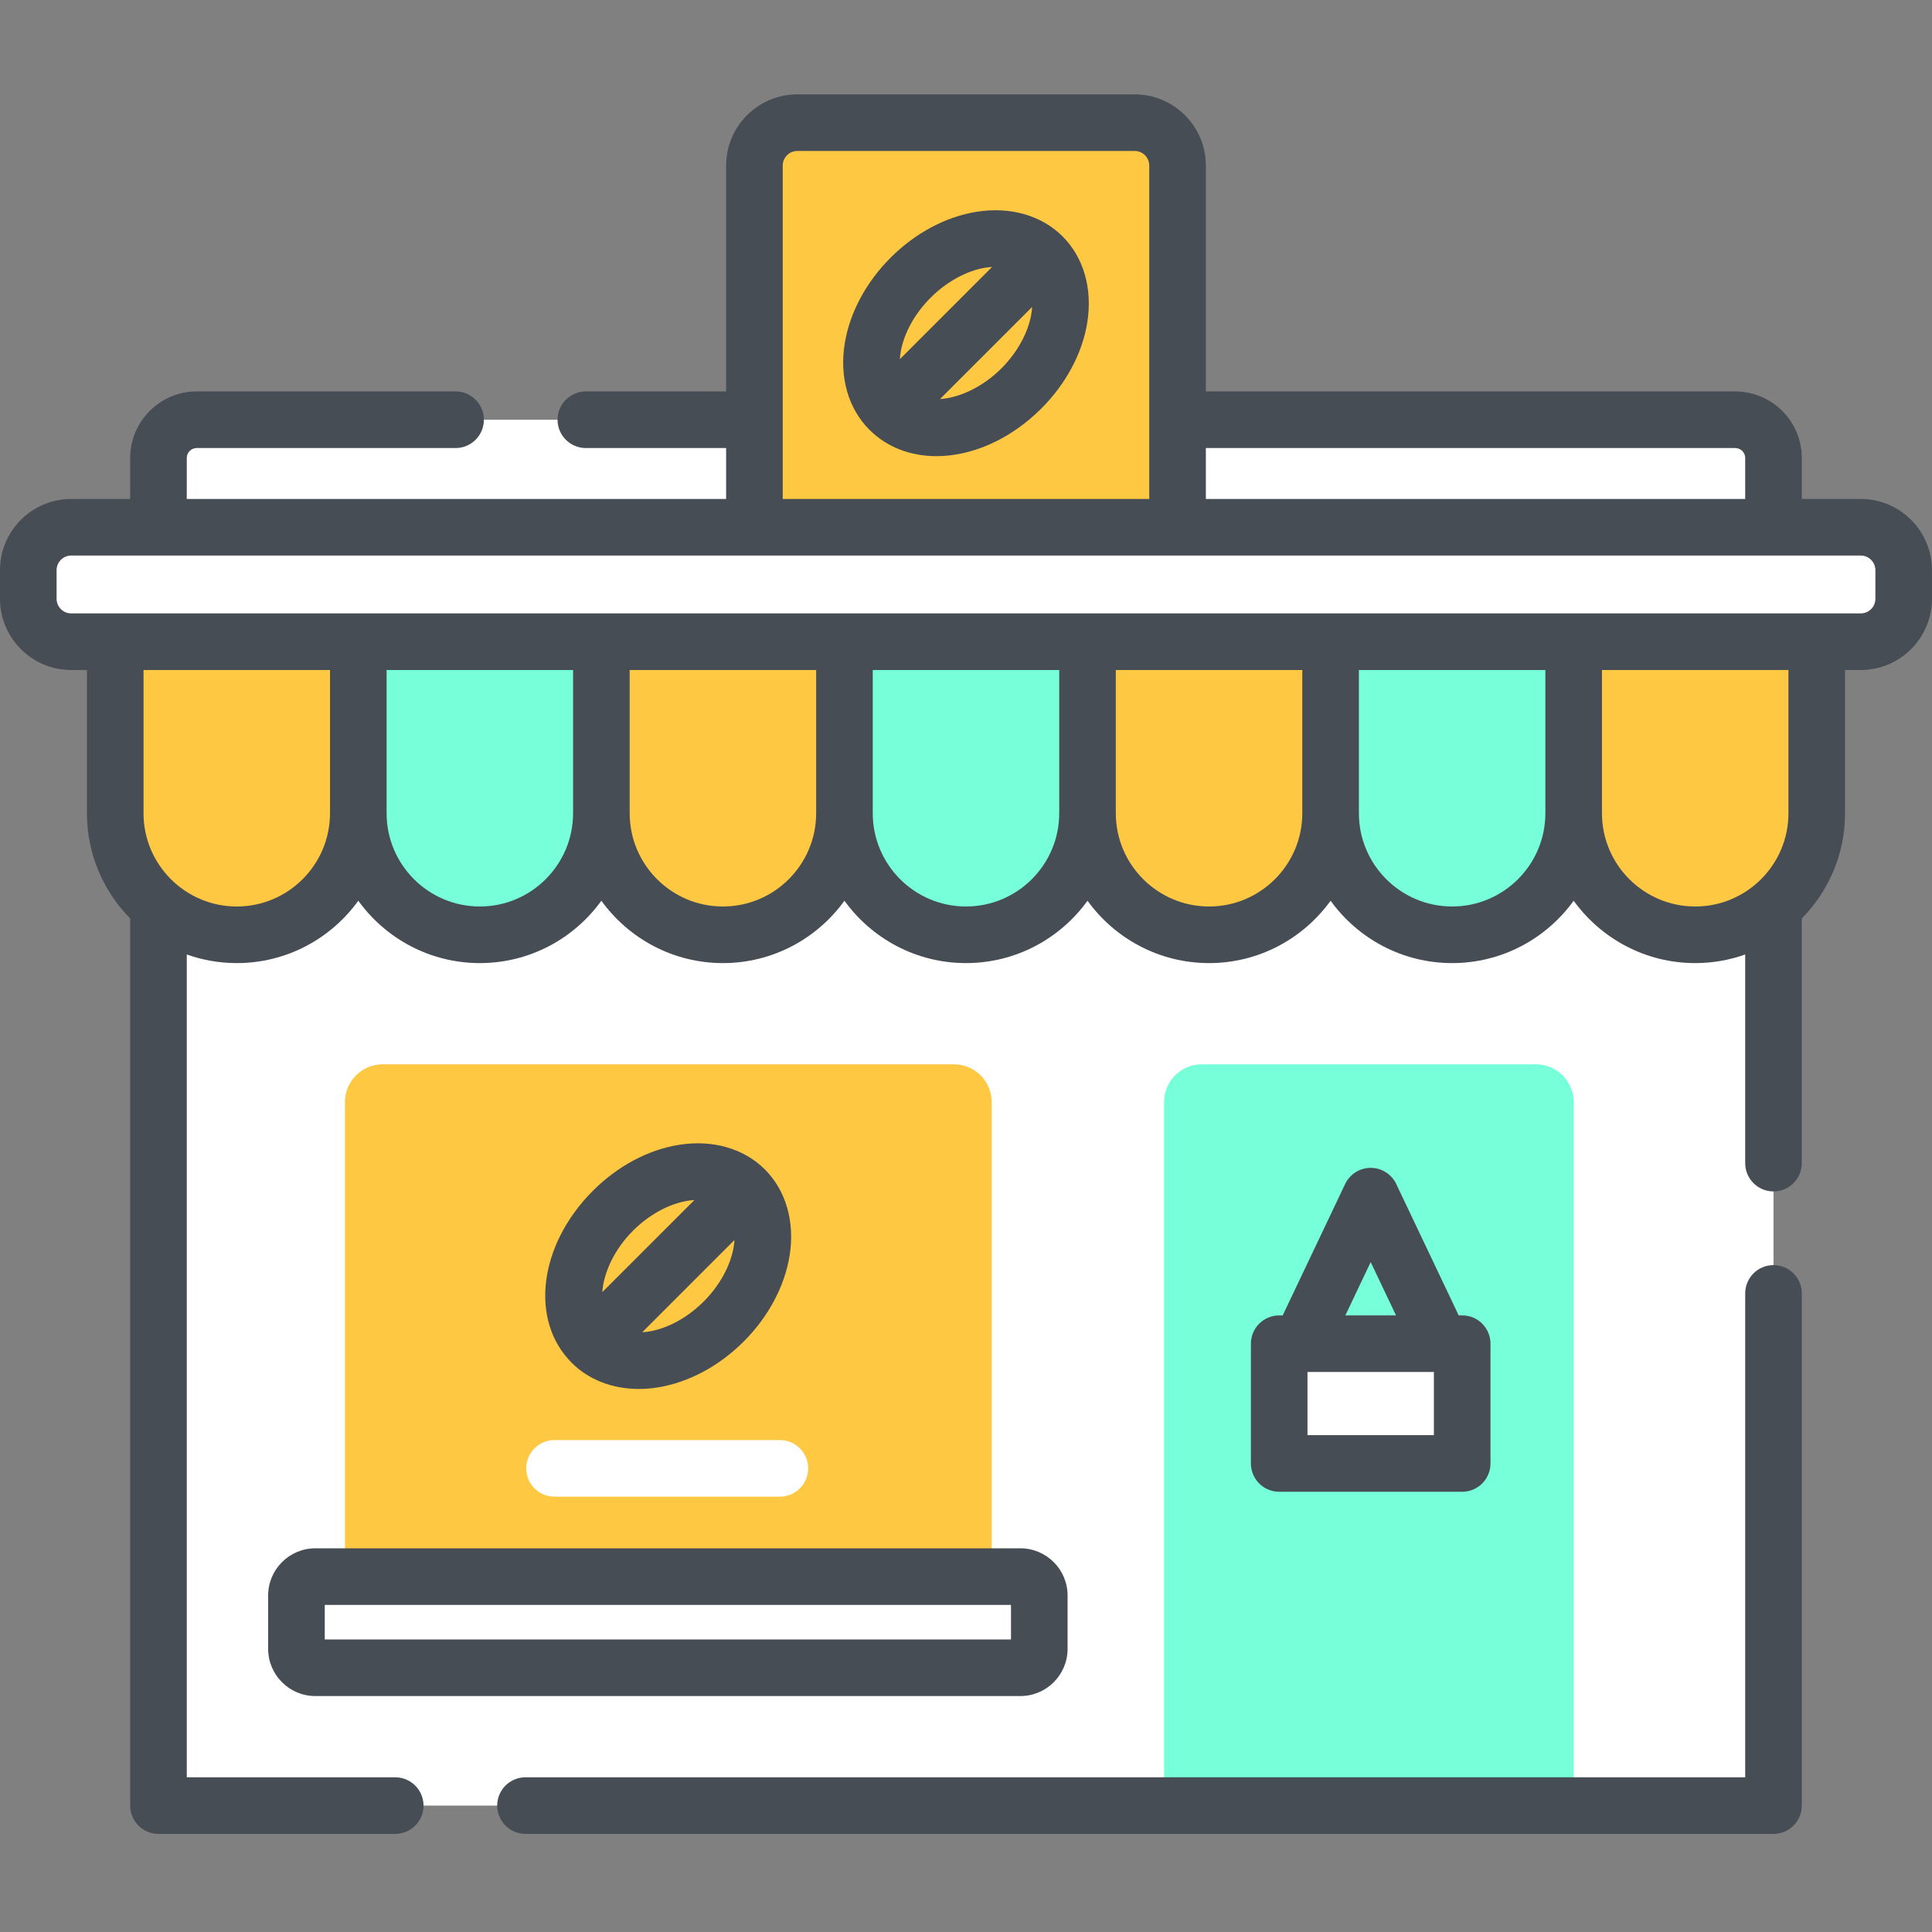
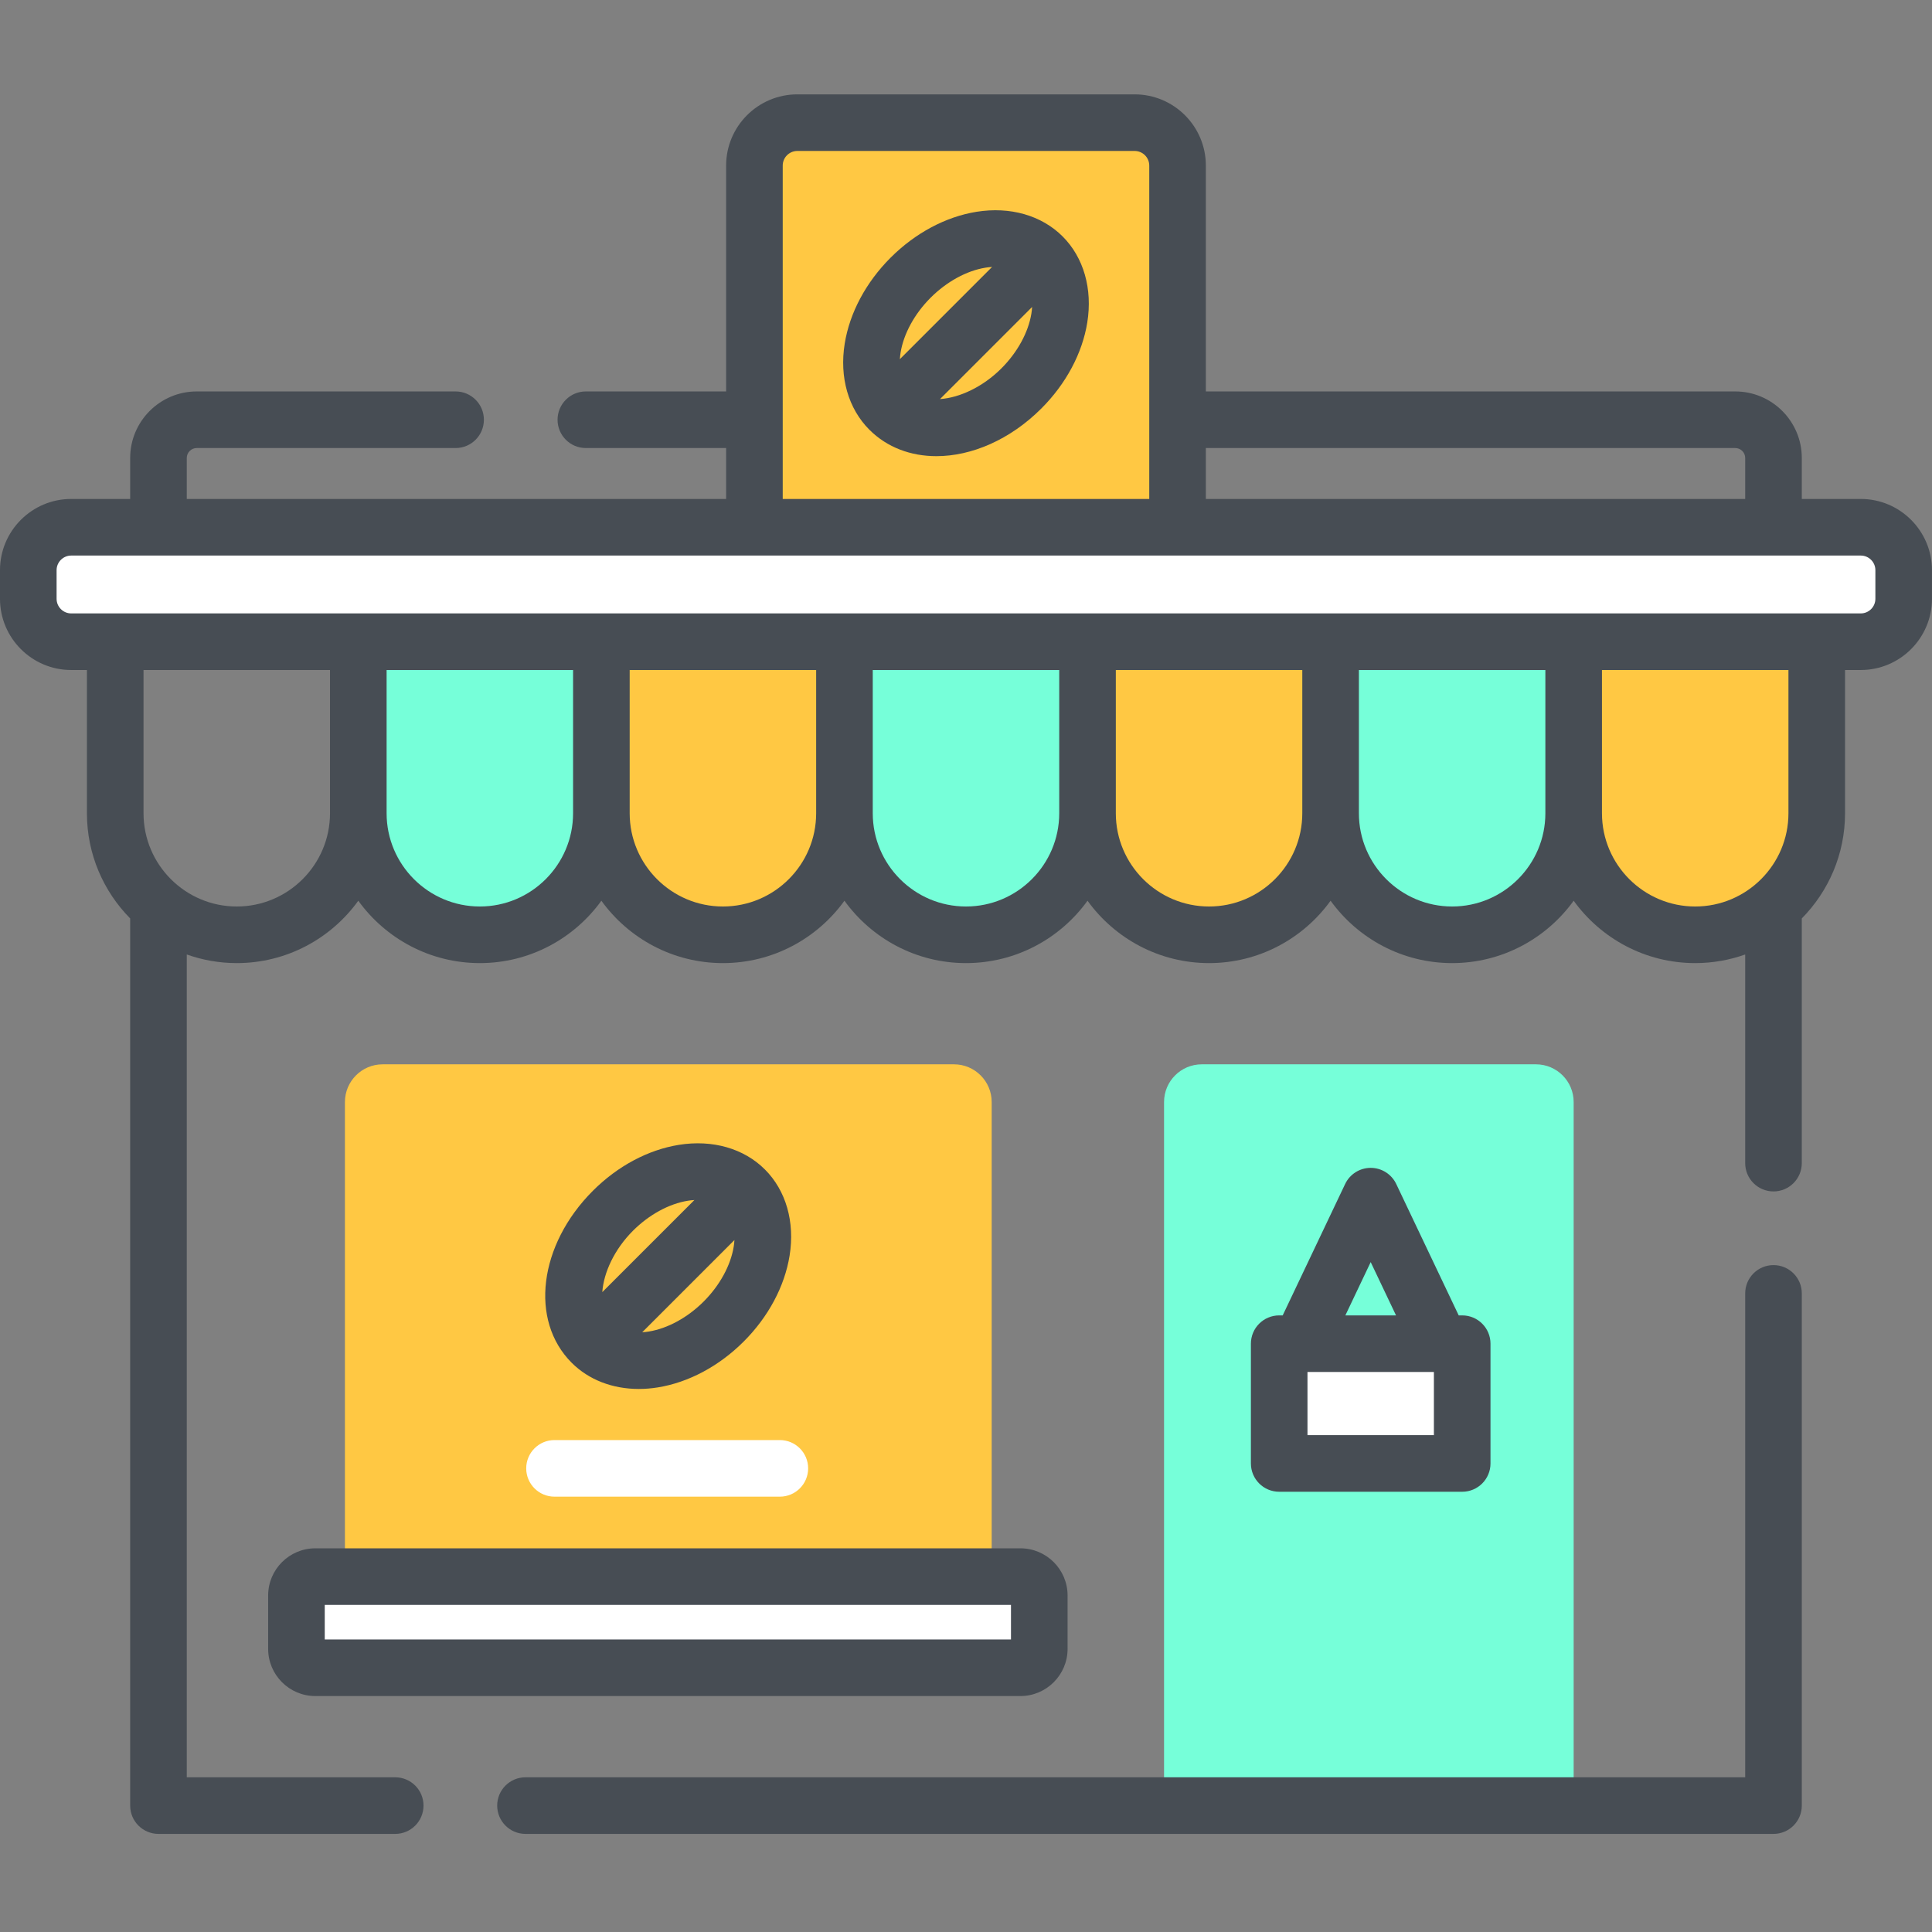
<svg xmlns="http://www.w3.org/2000/svg" height="512pt" viewBox="0 -25 512.004 512" width="512pt">
  <rect x="0" y="-25" width="512.004" height="512" fill="#808080" stroke="none" />
-   <path d="m470 96.375v23.758h-428v-23.758c0-5.602 4.539-10.141 10.141-10.141h407.719c5.602 0 10.141 4.539 10.141 10.141zm0 0" fill="#fff" />
-   <path d="m42 194.574h428v258.93h-428zm0 0" fill="#fff" />
  <path d="m417.039 267.055v186.449h-108.551v-186.449c0-5.523 4.48-10 10-10h88.551c5.523 0 10 4.477 10 10zm0 0" fill="#76ffd9" />
-   <path d="m62.746 222.73c-17.785 0-32.207-14.422-32.207-32.211v-53.738h64.418v53.738c0 17.789-14.422 32.211-32.211 32.211zm0 0" fill="#ffc843" />
  <path d="m127.164 222.73c-17.785 0-32.207-14.422-32.207-32.211v-53.738h64.414v53.738c.004 17.789-14.418 32.211-32.207 32.211zm0 0" fill="#76ffd9" />
  <path d="m191.582 222.73c-17.785 0-32.207-14.422-32.207-32.211v-53.738h64.414v53.738c0 17.789-14.418 32.211-32.207 32.211zm0 0" fill="#ffc843" />
  <path d="m256 222.73c-17.789 0-32.211-14.422-32.211-32.211v-53.738h64.418v53.738c.004 17.789-14.418 32.211-32.207 32.211zm0 0" fill="#76ffd9" />
  <path d="m320.418 222.73c-17.789 0-32.211-14.422-32.211-32.211v-53.738h64.418v53.738c0 17.789-14.418 32.211-32.207 32.211zm0 0" fill="#ffc843" />
  <path d="m384.836 222.73c-17.789 0-32.211-14.422-32.211-32.211v-53.738h64.418v53.738c0 17.789-14.422 32.211-32.207 32.211zm0 0" fill="#76ffd9" />
  <path d="m449.254 222.73c-17.789 0-32.211-14.422-32.211-32.211v-53.738h64.418v53.738c0 17.789-14.422 32.211-32.207 32.211zm0 0" fill="#ffc843" />
  <path d="m312.07 18.875v104.262h-112.141v-104.262c0-6.281 5.102-11.371 11.379-11.371h89.383c6.277 0 11.379 5.09 11.379 11.371zm0 0" fill="#ffc843" />
  <path d="m493.129 145.059h-474.258c-6.277 0-11.371-5.094-11.371-11.375v-7.582c0-6.281 5.094-11.375 11.371-11.375h474.258c6.277 0 11.371 5.094 11.371 11.375v7.582c0 6.281-5.094 11.375-11.371 11.375zm0 0" fill="#fff" />
  <path d="m262.809 267.055v128.07c0 5.523-4.477 10-10 10h-151.398c-5.523 0-10-4.477-10-10v-128.07c0-5.523 4.477-10 10-10h151.398c5.523 0 10 4.477 10 10zm0 0" fill="#ffc843" />
  <path d="m339.004 331.094h48.496v31.738h-48.496zm0 0" fill="#fff" />
  <path d="m270.422 416.973h-186.859c-2.762 0-5-2.238-5-5v-14.152c0-2.758 2.238-5 5-5h186.859c2.758 0 5 2.242 5 5v14.152c0 2.762-2.238 5-5 5zm0 0" fill="#fff" />
  <g fill="#474d54">
    <path d="m470 310.266c-4.141 0-7.5 3.355-7.5 7.5v128.238h-323.238c-4.145 0-7.5 3.355-7.5 7.5 0 4.141 3.355 7.5 7.5 7.5h330.738c4.141 0 7.5-3.359 7.5-7.5v-135.738c0-4.145-3.359-7.5-7.5-7.5zm0 0" />
    <path d="m493.129 107.227h-15.629v-10.855c0-9.727-7.91-17.637-17.637-17.637h-140.297v-59.859c0-10.406-8.465-18.871-18.875-18.871h-89.387c-10.406 0-18.871 8.465-18.871 18.871v59.859h-37.172c-4.145 0-7.5 3.359-7.5 7.5 0 4.145 3.355 7.5 7.5 7.5h37.172v13.492h-142.934v-10.855c0-1.453 1.184-2.637 2.637-2.637h68.602c4.145 0 7.5-3.355 7.5-7.5 0-4.141-3.355-7.5-7.5-7.5h-68.602c-9.727 0-17.637 7.914-17.637 17.637v10.855h-15.629c-10.406 0-18.871 8.469-18.871 18.875v7.582c0 10.406 8.465 18.875 18.871 18.875h4.168v37.961c0 10.852 4.379 20.699 11.461 27.875v235.109c0 4.141 3.359 7.5 7.5 7.5h62.738c4.145 0 7.5-3.359 7.5-7.5 0-4.145-3.355-7.5-7.5-7.5h-55.238v-218.055c4.145 1.473 8.602 2.281 13.246 2.281 13.25 0 24.992-6.527 32.211-16.527 7.219 10 18.961 16.527 32.207 16.527 13.25 0 24.992-6.527 32.211-16.527 7.219 10 18.961 16.527 32.211 16.527 13.246 0 24.988-6.527 32.207-16.527 7.219 10 18.961 16.527 32.211 16.527 13.246 0 24.988-6.527 32.207-16.527 7.219 10 18.961 16.527 32.211 16.527 13.246 0 24.988-6.527 32.207-16.527 7.219 10 18.961 16.527 32.211 16.527 13.246 0 24.988-6.527 32.207-16.527 7.219 10 18.961 16.527 32.211 16.527 4.641 0 9.102-.809 13.246-2.281v55.293c0 4.141 3.359 7.5 7.5 7.5s7.5-3.359 7.5-7.5v-64.848c7.082-7.176 11.461-17.023 11.461-27.875v-37.961h4.168c10.406 0 18.871-8.469 18.871-18.875v-7.582c-.004-10.406-8.469-18.875-18.875-18.875zm-33.266-13.492c1.453 0 2.637 1.184 2.637 2.637v10.855h-142.934v-13.492zm-252.43-74.859c0-2.137 1.738-3.871 3.875-3.871h89.387c2.133 0 3.871 1.734 3.871 3.871v88.352h-97.133zm-144.688 196.355c-13.625 0-24.707-11.086-24.707-24.711v-37.961h49.418v37.961c0 13.625-11.086 24.711-24.711 24.711zm64.418 0c-13.625 0-24.707-11.086-24.707-24.711v-37.961h49.418v37.961c0 13.625-11.086 24.711-24.711 24.711zm64.418 0c-13.625 0-24.707-11.086-24.707-24.711v-37.961h49.418v37.961c0 13.625-11.086 24.711-24.711 24.711zm64.418 0c-13.625 0-24.707-11.086-24.707-24.711v-37.961h49.418v37.961c-.004 13.625-11.086 24.711-24.711 24.711zm64.418 0c-13.625 0-24.711-11.086-24.711-24.711v-37.961h49.418v37.961c0 13.625-11.082 24.711-24.707 24.711zm64.418 0c-13.625 0-24.711-11.086-24.711-24.711v-37.961h49.418v37.961c0 13.625-11.082 24.711-24.707 24.711zm89.125-24.711c0 13.625-11.082 24.711-24.707 24.711s-24.711-11.086-24.711-24.711v-37.961h49.418zm23.039-56.836c0 2.137-1.738 3.875-3.871 3.875h-474.258c-2.133 0-3.871-1.738-3.871-3.875v-7.582c0-2.137 1.738-3.875 3.871-3.875h474.258c2.133 0 3.871 1.738 3.871 3.875zm0 0" />
    <path d="m258.789 31.125c-8.152 1.312-16.238 5.629-22.77 12.16s-10.848 14.617-12.16 22.77c-1.438 8.918.945 17.234 6.531 22.82 4.719 4.719 11 7.012 17.77 7.012 9.297 0 19.508-4.332 27.816-12.641 6.531-6.531 10.852-14.617 12.164-22.77 1.434-8.918-.945-17.234-6.531-22.82s-13.902-7.965-22.82-6.531zm-12.16 22.766c4.254-4.254 9.555-7.156 14.543-7.957.5-.082 1.098-.152 1.742-.191l-24.438 24.438c.039-.648.113-1.242.191-1.742.805-4.988 3.703-10.293 7.961-14.547zm18.742 18.746c-4.895 4.898-11.062 7.77-16.258 8.121l24.41-24.41c-.039.648-.113 1.242-.191 1.746-.805 4.988-3.703 10.289-7.961 14.543zm0 0" />
    <path d="m270.422 385.32h-186.859c-6.895 0-12.5 5.609-12.5 12.5v14.152c0 6.891 5.605 12.5 12.5 12.5h186.859c6.891 0 12.5-5.609 12.5-12.5v-14.152c0-6.891-5.609-12.5-12.5-12.5zm-2.5 24.152h-181.859v-9.152h181.859zm0 0" />
    <path d="m169.297 343.09c1.641 0 3.324-.137 5.023-.41 8.152-1.312 16.238-5.629 22.77-12.16s10.852-14.617 12.164-22.77c1.434-8.918-.949-17.234-6.535-22.82-5.582-5.586-13.898-7.969-22.82-6.531-8.152 1.312-16.238 5.629-22.766 12.16-14.363 14.359-16.836 34.387-5.629 45.59 4.516 4.52 10.824 6.941 17.793 6.941zm17.188-23.176c-4.254 4.254-9.555 7.156-14.547 7.957-.5.082-1.094.152-1.742.191l24.438-24.438c-.039.648-.109 1.242-.191 1.742-.801 4.988-3.703 10.289-7.957 14.547zm-4.203-26.703c.504-.082 1.098-.152 1.746-.191l-24.41 24.406c.352-5.195 3.227-11.363 8.121-16.262 4.254-4.254 9.555-7.152 14.543-7.953zm0 0" />
  </g>
  <path d="m206.668 356.633h-59.715c-4.145 0-7.5 3.359-7.5 7.5 0 4.141 3.355 7.5 7.5 7.5h59.715c4.141 0 7.5-3.359 7.5-7.5 0-4.141-3.359-7.5-7.5-7.5zm0 0" fill="#fff" />
  <path d="m387.5 323.594h-.926l-16.551-34.816c-1.242-2.613-3.879-4.281-6.773-4.281s-5.531 1.668-6.773 4.281l-16.547 34.816h-.926c-4.145 0-7.5 3.355-7.5 7.5v31.738c0 4.141 3.355 7.5 7.5 7.5h48.496c4.141 0 7.5-3.359 7.5-7.5v-31.738c0-4.145-3.359-7.5-7.5-7.5zm-24.25-14.125 6.715 14.125h-13.43zm16.75 45.863h-33.5v-16.738h33.5zm0 0" fill="#474d54" />
</svg>